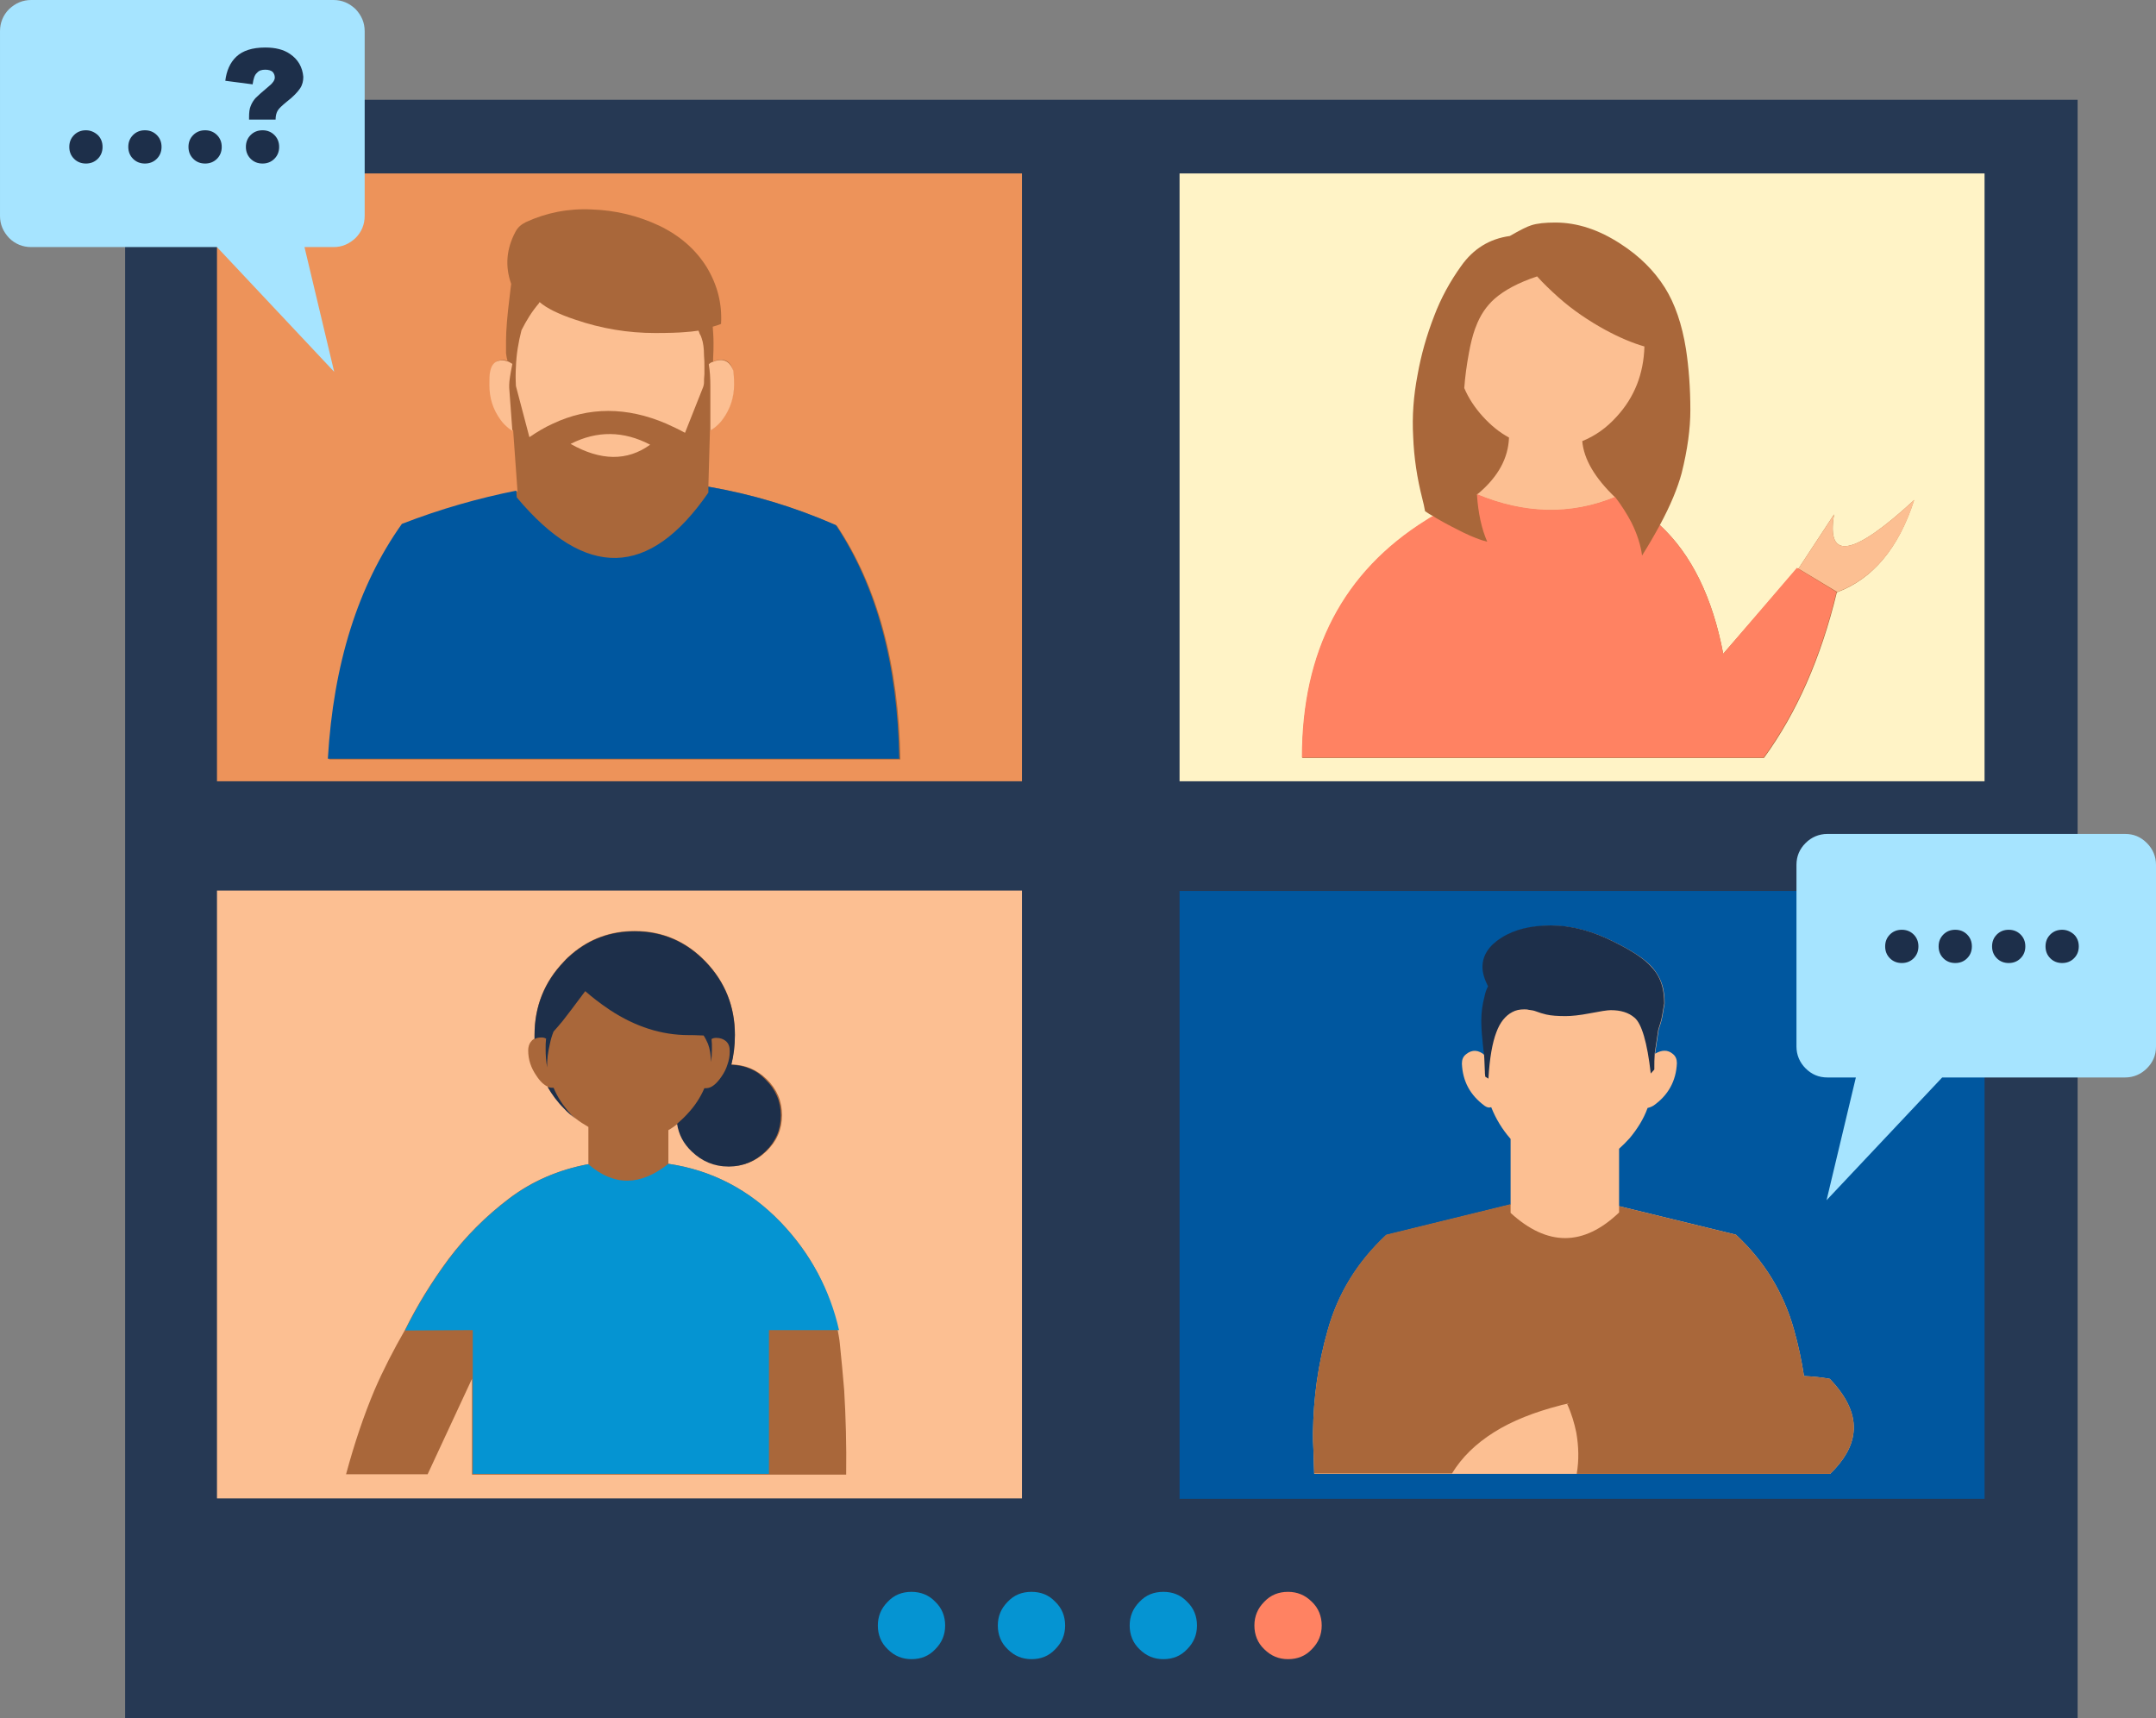
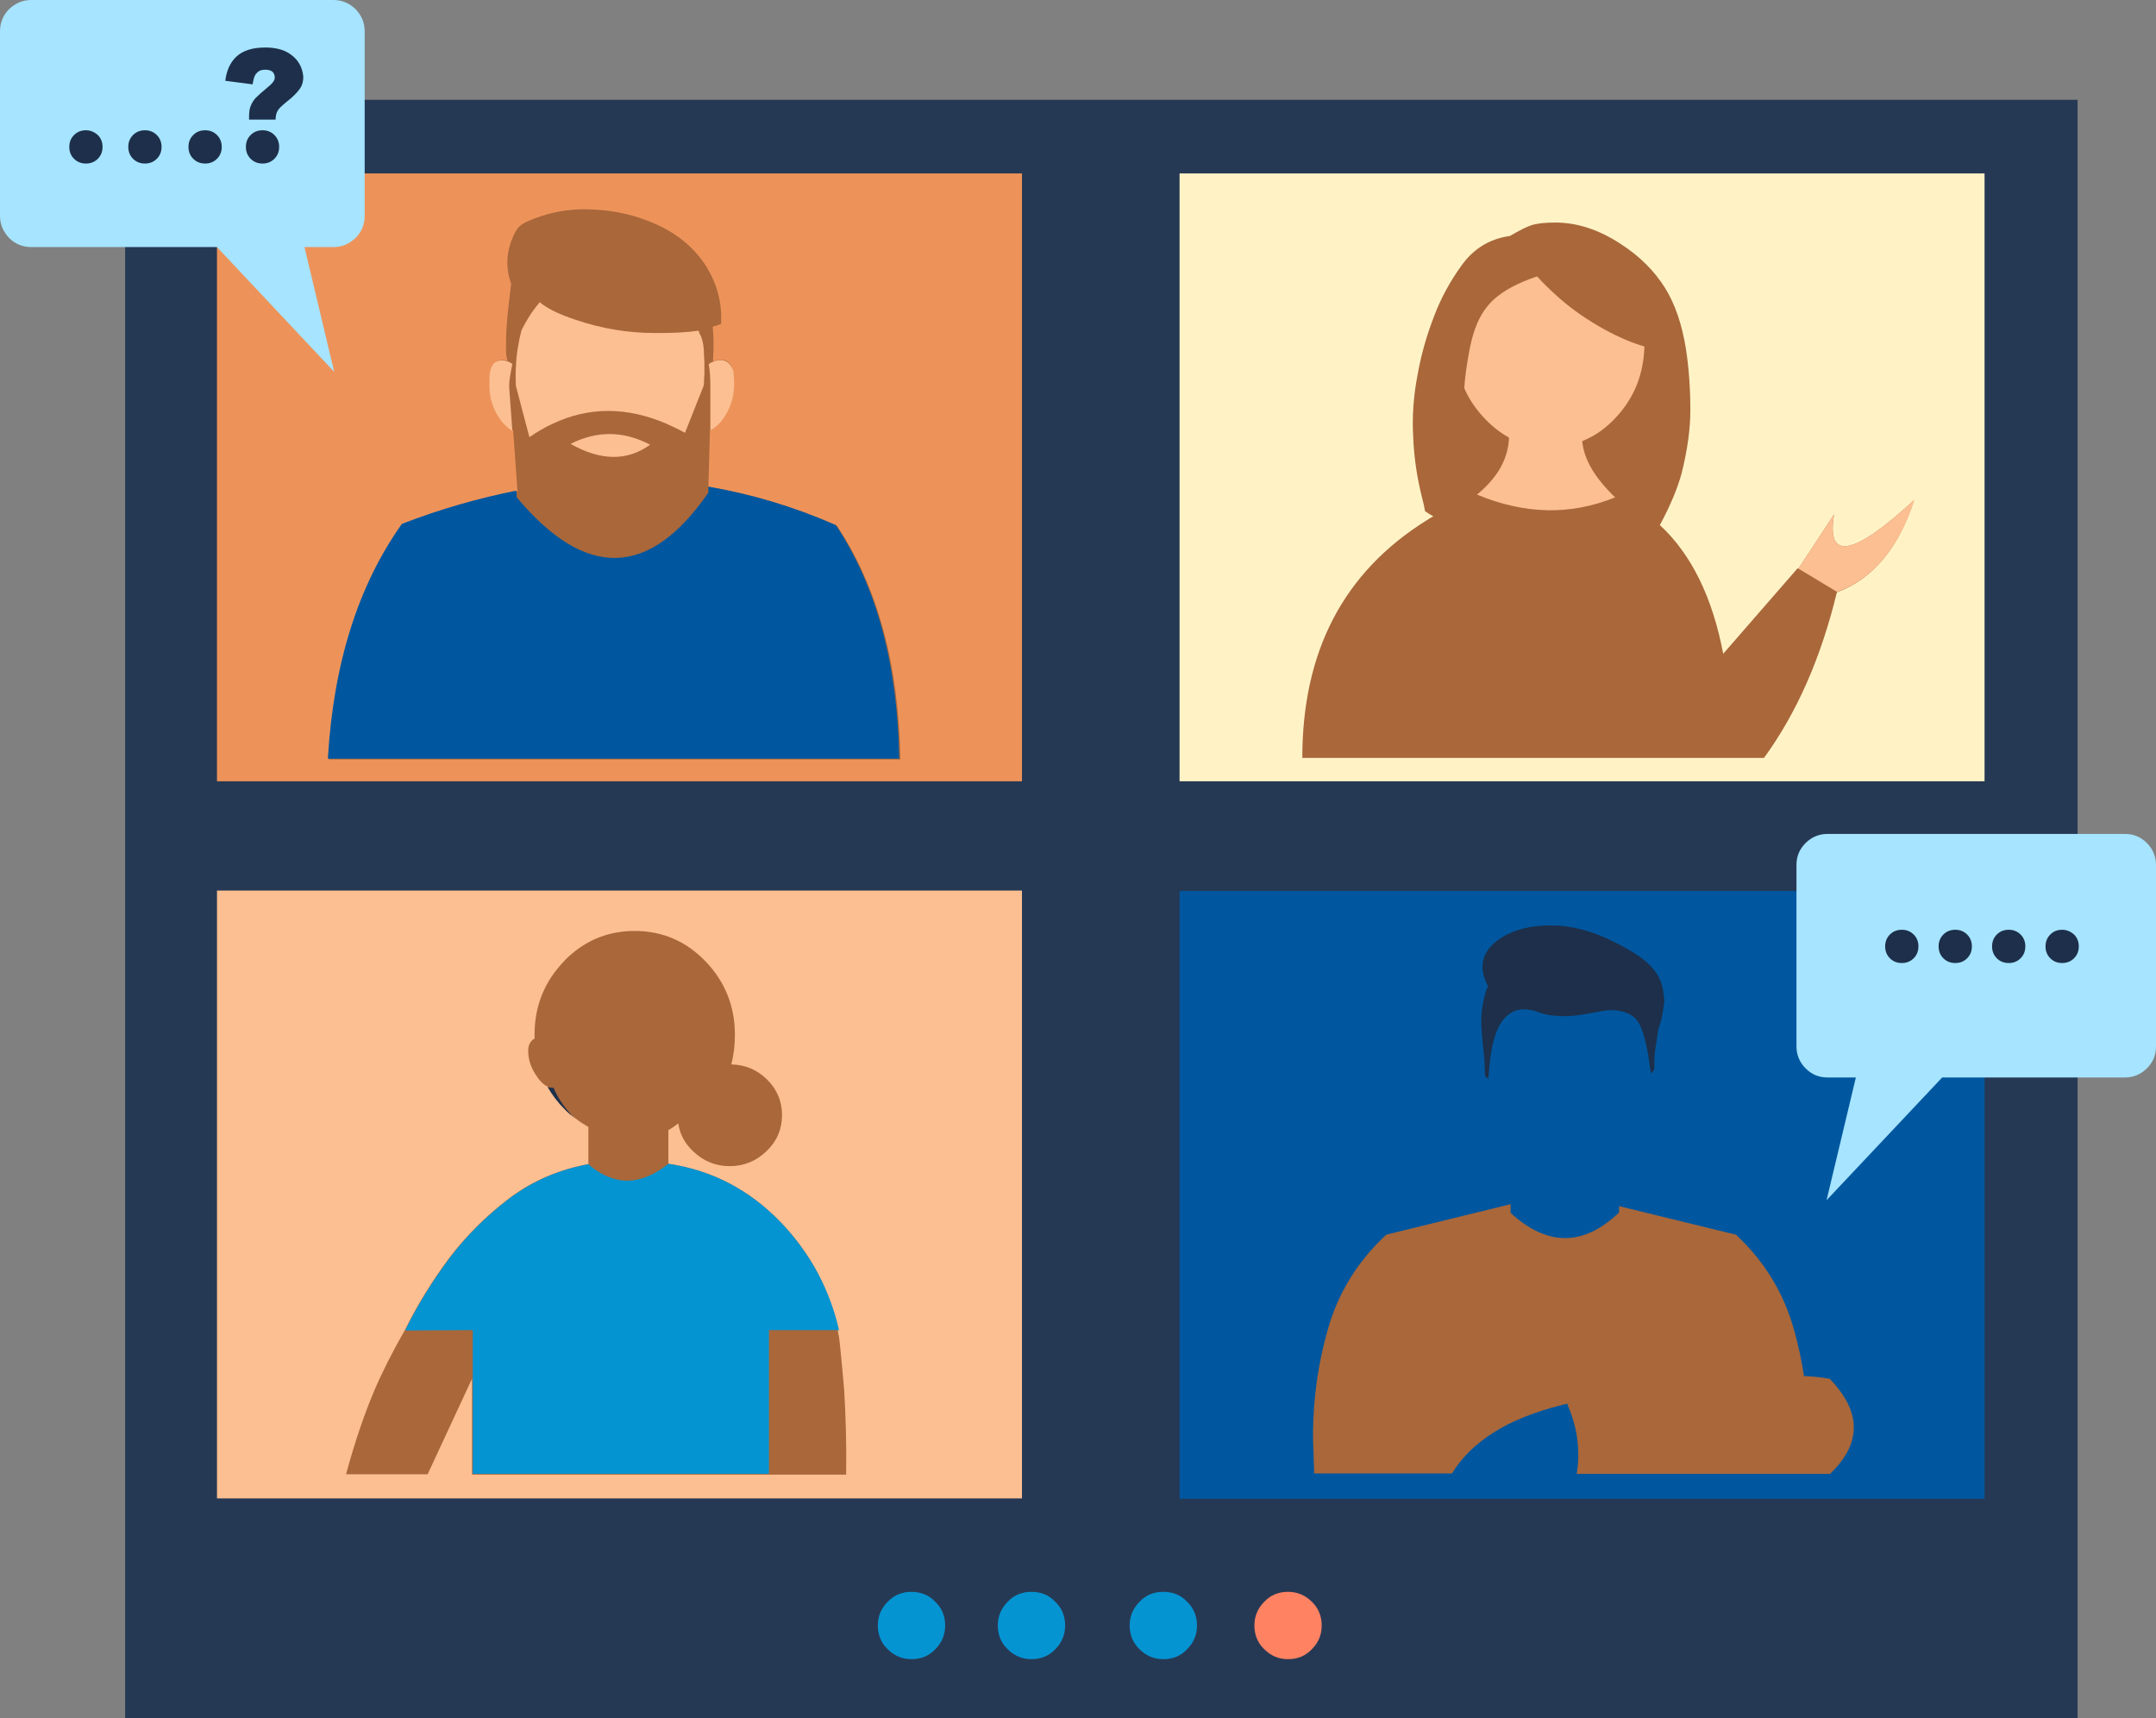
<svg xmlns="http://www.w3.org/2000/svg" height="433.9" preserveAspectRatio="xMidYMid meet" version="1.0" viewBox="3.8 3.8 544.5 433.9" width="544.5" zoomAndPan="magnify">
  <rect x="3.8" y="3.8" width="544.5" height="433.9" fill="#808080" stroke="none" />
  <g id="change1_1">
    <path d="M35.4 29H528.5V437.7H35.4z" fill="#263954" />
  </g>
  <g>
    <g id="change2_1">
      <path d="M301.7 47.6H505V201.1H301.7z" fill="#fff3c6" />
    </g>
    <g id="change3_2">
      <path d="M467,133.7l-9,13.7l-0.2-0.1L439,168.9c-2.7-14.2-8-25.1-16-32.5c2.7-5,4.5-9.4,5.5-13.1 c1.5-6,2.2-11.3,2.2-15.9c0-5.7-0.4-10.8-1.1-15.4c-1-6.3-2.8-11.5-5.3-15.5c-2.7-4.3-6.4-8-11.2-11.1c-5.5-3.6-11-5.4-16.5-5.4 c-2.5,0-4.6,0.2-6.1,0.7c-1,0.3-2.8,1.2-5.4,2.7c-5.1,0.7-9.2,3.2-12.3,7.6c-2.8,3.9-5.1,8.1-6.8,12.6c-1.9,4.9-3.3,9.8-4.2,14.9 c-1,5.2-1.4,10.4-1.1,15.6c0.2,5.3,1,10.5,2.3,15.6c0.3,1.1,0.5,2.1,0.7,3.2c0.7,0.5,1.4,0.9,2.1,1.3c-0.6,0.3-1.1,0.6-1.7,1 c-21,13.1-31.4,33.1-31.4,60h116.6c8.3-11.4,14.4-25.3,18.4-41.8v0c9.1-3.4,15.6-11.2,19.5-23.3C471.8,144.3,465,145.5,467,133.7z" fill="#a9673a" />
    </g>
    <g id="change4_2">
      <path d="M467,133.7l-9,13.7l9.8,5.9v0c9.1-3.4,15.6-11.2,19.5-23.3C471.8,144.3,465,145.5,467,133.7z" fill="#fcbf92" />
    </g>
    <g id="change4_3">
      <path d="M397.4,78.9c-2-1.8-3.8-3.5-5.4-5.3c-4.8,1.6-8.3,3.5-10.8,5.7c-2,1.8-3.6,4.1-4.7,7.1 c-0.1,0.2-0.1,0.3-0.2,0.5c-0.6,1.7-1.1,3.7-1.5,5.9c-0.6,3.2-1,6.2-1.2,9c1.1,2.6,2.7,5,4.7,7.2c2,2.2,4.2,4,6.6,5.3 c-0.2,5.2-2.7,9.8-7.6,14c-0.2,0.1-0.4,0.3-0.5,0.4h0v0c12,5,23.6,5.3,34.9,0.7c-5.1-4.9-7.9-9.6-8.3-14.2c3.2-1.3,6.1-3.3,8.7-6.2 c4.5-4.9,6.8-10.8,7-17.7c-3.1-0.9-6.4-2.3-9.9-4.2C405,84.8,401,82.1,397.4,78.9z" fill="#fcbf92" />
    </g>
    <g id="change5_1">
-       <path d="M439,168.9c-2.7-14.2-8-25.1-16-32.5c-1.3,2.4-2.8,5-4.5,7.7c-0.3-2.5-1.2-5.4-2.7-8.4 c-1.1-2.1-2.5-4.3-4.1-6.4l0.1,0.1c0,0,0,0-0.1-0.1c-11.2,4.6-22.9,4.3-34.9-0.7c0.3,4.8,1.2,8.8,2.6,12c-1.7-0.4-3.7-1.2-6-2.3 c-2-1-4.2-2.1-6.6-3.5c-0.4-0.2-0.8-0.5-1.1-0.7c-0.6,0.3-1.1,0.6-1.7,1c-21,13.1-31.4,33.1-31.4,60h116.6 c8.3-11.4,14.4-25.3,18.4-41.8l-10-6.1L439,168.9z" fill="#ff8262" />
-     </g>
+       </g>
  </g>
  <g>
    <g id="change6_2">
      <path d="M301.7 228.8H505V382.3H301.7z" fill="#00579f" />
    </g>
    <g id="change4_8">
-       <path d="M459.4,351.3c-0.6-3.9-1.4-7.7-2.5-11.6c-2.6-9.4-7.5-17.4-14.7-24.1l-29.5-7.2v-14.5c0.9-0.8,1.8-1.7,2.7-2.7 c1.9-2.3,3.5-4.8,4.5-7.6c0.5-0.1,1-0.3,1.5-0.6c3.7-2.6,5.7-6.2,5.9-10.7c0-1-0.3-1.8-1.1-2.4c-1.2-1-2.7-1-4.4,0v-0.1v0 c0,0,0,0,0,0c0,0,0,0,0,0l0.9-6c0.4-1.2,0.8-2.4,1-3.7c0.3-1.9,0.5-2.8,0.5-2.9c0-1.7-0.2-3.2-0.5-4.3c-0.5-1.8-1.4-3.4-2.7-4.9 c-1.7-1.9-4.7-3.9-8.9-6c-5.8-3-11.2-4.4-16.4-4.4c-5,0-9.2,1-12.5,3.1c-3.2,2-4.8,4.5-4.8,7.4c0,1.5,0.5,3.1,1.4,4.9 c-0.4,0.7-0.7,1.6-0.9,2.6c-0.5,1.9-0.8,3.9-0.8,6c0,1.5,0.1,3.2,0.3,5c0.1,1.5,0.3,2.7,0.4,3.7c-1.6-1.4-3.2-1.5-4.7-0.3 c-0.8,0.6-1.1,1.4-1.1,2.4c0.2,4.5,2.1,8,5.8,10.7c0.6,0.4,1.1,0.5,1.6,0.3c1.2,3,2.8,5.6,4.8,7.9c0.1,0.1,0.1,0.1,0.1,0.2v16.5 l-31.4,7.7c-7.2,6.7-12.2,14.7-14.8,24.1c-2.4,8.4-3.6,17-3.7,25.8c0,1.4,0,2.8,0.1,4.3c0.1,2,0.1,4.1,0.2,6.1h130.3 c3.5-3.4,5.5-6.8,5.9-10.4c0.5-4.4-1.5-8.9-6-13.6C463.7,351.6,461.6,351.4,459.4,351.3z M399.5,358.2c-0.3,0.1-0.6,0.1-0.9,0.2 C398.9,358.4,399.2,358.3,399.5,358.2c0.1-0.1,0.3-0.1,0.5-0.2C399.8,358.1,399.7,358.2,399.5,358.2z" fill="#fcbf92" />
-     </g>
+       </g>
    <g id="change7_12">
      <path d="M420.8,247.9c-1.7-1.9-4.7-3.9-8.9-6c-5.8-3-11.2-4.4-16.4-4.4c-5,0-9.2,1-12.5,3.1c-3.2,2-4.8,4.5-4.8,7.4 c0,1.5,0.5,3.1,1.4,4.9c-0.4,0.7-0.7,1.6-0.9,2.6c-0.5,1.9-0.8,3.9-0.8,6c0,1.5,0.1,3.2,0.3,5c0.1,1.5,0.3,2.7,0.4,3.7 c0.1,1,0.1,2.4,0.2,4.2v-0.4c0,0.6,0,1.1,0.1,1.7l0.8,0.5c0.3-5.2,1-9.1,2-11.7c0.9-2.5,2.3-4.2,4-5.1c0.9-0.5,1.9-0.7,3-0.7 c0.4,0,0.8,0,1.1,0.1c0.8,0.1,1.4,0.2,1.9,0.4c0.8,0.3,1.7,0.6,2.6,0.8c1.3,0.3,2.9,0.4,4.9,0.4c1.5,0,3.5-0.2,6.1-0.7 c2.6-0.5,4.4-0.8,5.3-0.8c2.5,0,4.5,0.6,6,1.9c1.8,1.5,3.2,6.2,4.1,14.1l0.9-1c0-0.1,0-0.3,0-0.4c0-1.1,0-2.3,0.1-3.6c0,0,0,0,0,0 l0,0v-0.1v0c0,0,0,0,0,0c0,0,0,0,0,0l0.9-6c0.4-1.2,0.8-2.4,1-3.7c0.3-1.9,0.5-2.8,0.5-2.9c0-1.7-0.2-3.2-0.5-4.3 C423.1,251,422.2,249.4,420.8,247.9z" fill="#1d2f4a" />
    </g>
    <g id="change3_4">
      <path d="M459.4,351.3c-0.6-3.9-1.4-7.7-2.5-11.6c-2.6-9.4-7.5-17.4-14.7-24.1l-29.5-7.2v1.6c-9,8.6-18.1,8.6-27.4,0.1 v-2.2l-31.4,7.7c-7.2,6.7-12.2,14.7-14.8,24.1c-2.4,8.4-3.6,17-3.7,25.8c0,1.4,0,2.8,0.1,4.3c0.1,2,0.1,4.1,0.2,6.1h34.8 c2.5-4.1,6-7.5,10.6-10.4c4.6-2.9,10.2-5.1,16.8-6.8c0.1,0,0.2-0.1,0.3-0.1l0.5-0.1c0.3-0.1,0.6-0.1,0.9-0.2c0.1,0,0.3-0.1,0.5-0.1 c-0.2,0.1-0.3,0.1-0.5,0.2c1.1,2.4,1.8,4.8,2.3,7.2c0.6,3.5,0.7,6.9,0.1,10.4h64c3.5-3.4,5.5-6.8,5.9-10.4c0.5-4.4-1.5-8.9-6-13.6 C463.7,351.6,461.6,351.4,459.4,351.3z" fill="#a9673a" />
    </g>
  </g>
  <g>
    <g id="change8_1">
      <path d="M58.6 47.6H261.9V201.1H58.6z" fill="#ed935a" />
    </g>
    <g id="change3_3">
      <path d="M182.7,126.7l0.4-14.2c0.8-0.4,1.5-1,2.3-1.8c0.3-0.3,0.6-0.7,0.9-1.1c1.8-2.5,2.8-5.4,2.8-8.7 c0-1.6-0.1-2.7-0.2-3.5c-0.4-1.6-1.1-2.4-2.3-2.7c-0.8-0.2-1.8,0-2.7,0.4c0-0.2,0-0.5,0-0.8c0.1-1.5,0.1-2.8,0.1-3.9 c0-1.5-0.1-2.8-0.2-4.1c0.7-0.2,1.4-0.4,2.1-0.7c0.3-5.1-0.9-9.8-3.6-14.3c-2.8-4.5-6.8-8-12-10.5c-5.3-2.5-11-3.9-17-4.1 c-5.9-0.3-11.5,0.8-16.7,3.2c-1.2,0.6-2,1.3-2.6,2.4c-2.3,4.3-2.7,8.7-1.1,13.2c-0.1,1-0.3,2.1-0.4,3.3c-0.6,4.8-0.9,8.4-0.9,11.1 c0,1.7,0,2.7,0,3.1c0.1,0.8,0.2,1.4,0.4,1.9c-0.7-0.2-1.4-0.3-2-0.1c-1.1,0.2-1.9,1.1-2.2,2.7c-0.2,0.7-0.2,1.9-0.2,3.5 c0,3.2,0.9,6.1,2.8,8.7c0.3,0.4,0.6,0.8,0.9,1.1c0.7,0.7,1.4,1.3,2.1,1.7l1.1,15.4c-9.5,1.9-19.1,4.6-28.9,8.4 c-11.1,15.6-17.3,35.4-18.7,59.3h144.3c-0.4-23.8-5.7-43.5-16-59C204.4,131.8,193.7,128.6,182.7,126.7z" fill="#a9673a" />
    </g>
    <g id="change4_4">
      <path d="M147.9,115.9c7.6,4.3,14.3,4.4,20.1,0.2C161.3,112.6,154.6,112.5,147.9,115.9z" fill="#fcbf92" />
    </g>
    <g id="change4_5">
      <path d="M131.8,95c-0.7-0.2-1.4-0.3-2-0.1c-1.1,0.2-1.9,1.1-2.2,2.7c-0.2,0.7-0.2,1.9-0.2,3.5c0,3.2,0.9,6.1,2.8,8.7 c0.3,0.4,0.6,0.8,0.9,1.1c0.7,0.7,1.4,1.3,2.1,1.7l-0.8-10.9c0,0,0,0,0,0c0,0,0,0,0,0c0-0.2,0-0.4,0-0.7c0-1,0.3-2.8,0.8-5.3 C132.6,95.3,132.2,95.1,131.8,95z" fill="#fcbf92" />
    </g>
    <g id="change4_6">
      <path d="M186.5,94.8c-0.8-0.2-1.8,0-2.7,0.4c-0.4,0.1-0.7,0.3-1,0.6c0.3,1.7,0.4,3.5,0.4,5.4c0,0.1,0,0.3,0,0.4 c0,0,0,0,0,0l0,10.9c0.8-0.4,1.5-1,2.3-1.8c0.3-0.3,0.6-0.7,0.9-1.1c1.8-2.5,2.8-5.4,2.8-8.7c0-1.6-0.1-2.7-0.2-3.5 C188.4,95.9,187.7,95.1,186.5,94.8z" fill="#fcbf92" />
    </g>
    <g id="change4_7">
      <path d="M181,89.2c-0.1-0.4-0.3-0.8-0.5-1.1c-0.1-0.3-0.2-0.6-0.3-0.8c-1.2,0.2-2.4,0.3-3.8,0.4 c-1.2,0.1-3.6,0.2-7.1,0.2c-6.9,0-13.6-1.1-20.3-3.4c-4.2-1.4-7.2-2.9-8.9-4.4c-0.1,0.1-0.2,0.2-0.2,0.3c-1.8,2.1-3.2,4.4-4.4,6.8 c-0.8,3.1-1.3,6.2-1.4,9.2v0c-0.1,1.5-0.1,3.2,0,4.9l3.4,12.9c1.9-1.3,3.9-2.5,5.9-3.4c9.1-4.3,18.7-4.3,28.7,0 c1.5,0.7,3.1,1.4,4.7,2.3l4.6-11.6c0.1-0.3,0.2-0.7,0.2-1.2c0-0.4,0-1.1,0.1-2c0-0.9,0-1.5,0-1.9c0-0.9,0-1.8-0.1-2.8 C181.6,91.8,181.4,90.3,181,89.2z" fill="#fcbf92" />
    </g>
    <g id="change6_1">
      <path d="M182.7,126.7l0,1.5c-14.9,21.6-31,22-48.4,1.2l-0.1-1.7c-9.5,1.9-19.1,4.6-28.9,8.4 c-11.1,15.6-17.3,35.4-18.7,59.3h144.3c-0.4-23.8-5.7-43.5-16-59C204.4,131.8,193.7,128.6,182.7,126.7z" fill="#00579f" />
    </g>
  </g>
  <g>
    <g id="change4_1">
      <path d="M58.6 228.7H261.9V382.2H58.6z" fill="#fcbf92" />
    </g>
    <g id="change3_1">
      <path d="M215.9,343.1c-0.1-1.1-0.3-2.1-0.5-3.2c-2-10.3-6.8-19.5-14.4-27.4c-8-8.3-17.5-13.2-28.4-14.8c0,0,0,0,0,0v0 c0,0,0,0,0,0c0,0,0,0,0,0v-8.5c0.9-0.5,1.7-1.1,2.5-1.7c0.4,2.7,1.6,5,3.7,7c2.6,2.5,5.7,3.8,9.3,3.8c3.6,0,6.7-1.3,9.3-3.8 c2.6-2.5,3.9-5.5,3.9-9.1c0-3.5-1.3-6.6-3.9-9.1c-2.5-2.4-5.4-3.6-8.9-3.7c0.6-2.4,0.9-4.8,0.9-7.5c0-7.2-2.5-13.4-7.4-18.5 c-4.9-5.1-10.9-7.7-17.9-7.7c-6,0-11.3,1.9-15.8,5.7c-0.7,0.6-1.4,1.2-2.1,2c-4.9,5.1-7.4,11.3-7.4,18.5c0,0.3,0,0.7,0,1 c-0.2,0.1-0.4,0.2-0.6,0.4c-0.6,0.6-1,1.4-1,2.6c0,2.3,0.7,4.4,2.1,6.4c0.9,1.4,1.9,2.3,2.8,2.7c1.1,1.9,2.4,3.7,4.1,5.4 c0.9,1,1.9,1.8,2.9,2.6c1,0.8,2.1,1.5,3.3,2.2v9.4c0,0,0,0,0,0h0v0.1c0,0,0,0-0.1-0.1c-7.5,1.4-14.2,4.3-20,8.7 c-5.8,4.4-10.9,9.5-15.2,15.2c-4.3,5.8-8,11.8-11.1,18.1c-2.8,4.9-5.4,9.9-7.6,15c-2.7,6.4-5.1,13.5-7.2,21.3h20.6L123,352v24.2 h94.5c0.1-7.5-0.1-14.6-0.5-21.3C216.7,351.1,216.3,347.1,215.9,343.1z M141.8,266.2C141.8,266.2,141.8,266.2,141.8,266.2 C141.8,266.2,141.9,266.2,141.8,266.2C141.9,266.2,141.8,266.2,141.8,266.2z" fill="#a9673a" />
    </g>
    <g id="change9_1">
      <path d="M201,312.5c-8-8.3-17.5-13.2-28.4-14.8c0,0,0,0,0,0c-7,5.6-13.7,5.7-20.1,0.2c0,0,0,0-0.1-0.1 c-7.5,1.4-14.2,4.3-20,8.7c-5.8,4.4-10.9,9.5-15.2,15.2c-4.3,5.8-8,11.8-11.1,18.1l17.1-0.1v36.3h74.8l0-36.3h17.7 C213.4,329.6,208.6,320.5,201,312.5z" fill="#0594d2" />
    </g>
    <g id="change7_1">
      <path d="M147.8,285c-1.8-2-3.2-4.1-4.2-6.5c-0.1,0-0.3,0-0.4,0c-0.4,0-0.7-0.1-1.1-0.2c1.1,1.9,2.4,3.7,4.1,5.4 c0.9,1,1.9,1.8,2.9,2.6C148.7,285.9,148.2,285.5,147.8,285z" fill="#1d2f4a" />
    </g>
    <g id="change7_2">
-       <path d="M188.5,272.7c0.6-2.4,0.9-4.8,0.9-7.5c0-7.2-2.5-13.4-7.4-18.5c-4.9-5.1-10.9-7.7-17.9-7.7 c-6,0-11.3,1.9-15.8,5.7c-0.7,0.6-1.4,1.2-2.1,2c-4.9,5.1-7.4,11.3-7.4,18.5c0,0.3,0,0.7,0,1c0.5-0.3,1.1-0.4,1.8-0.4 c0.4,0,0.8,0.1,1.1,0.3c0,0,0,0,0.1,0c0,0,0,0-0.1,0.1c-0.1,0.8-0.1,1.6-0.1,2.5c0,1.6,0.1,3.2,0.4,4.7c-0.1-2,0.2-4,0.7-6.1 c0.2-1,0.5-2,0.9-3c0.8-0.9,1.6-1.8,2.4-2.8c1.1-1.4,3-3.9,5.6-7.4c1.6,1.4,3.6,3,6.3,4.8c6.4,4.2,13,6.3,19.8,6.3 c0.5,0,1.8,0,3.8,0.1c0.4,0.6,0.8,1.4,1.1,2.1c0.5,1.3,0.7,2.8,0.8,4.6c0.1-1,0.2-2.1,0.2-3.2c0-0.9,0-1.7-0.1-2.6 c0.3-0.2,0.7-0.3,1.2-0.3c1,0,1.8,0.3,2.4,0.8c0.7,0.6,1,1.4,1,2.6c0,1.2-0.2,2.3-0.6,3.4c-0.3,1-0.8,2-1.5,3 c-1.3,1.9-2.6,2.9-3.8,2.9c-0.2,0-0.3,0-0.5,0c-1,2.3-2.4,4.5-4.3,6.5c-0.8,0.9-1.7,1.7-2.6,2.5c0.4,2.7,1.6,5,3.7,7 c2.6,2.5,5.7,3.8,9.3,3.8c3.6,0,6.7-1.3,9.3-3.8c2.6-2.5,3.9-5.5,3.9-9.1c0-3.5-1.3-6.6-3.9-9.1C194.9,274,191.9,272.8,188.5,272.7 z" fill="#1d2f4a" />
-     </g>
+       </g>
  </g>
  <g>
    <g id="change9_2">
      <path d="M234,405.8c-2.4,0-4.4,0.8-6,2.5c-1.7,1.7-2.5,3.7-2.5,6s0.8,4.4,2.5,6c1.7,1.7,3.7,2.5,6,2.5 c2.4,0,4.4-0.8,6-2.5c1.7-1.7,2.5-3.7,2.5-6s-0.8-4.4-2.5-6C238.4,406.6,236.3,405.8,234,405.8z" fill="#0594d2" />
    </g>
    <g id="change9_3">
      <path d="M264.3,405.8c-2.4,0-4.4,0.8-6,2.5c-1.7,1.7-2.5,3.7-2.5,6s0.8,4.4,2.5,6c1.7,1.7,3.7,2.5,6,2.5 c2.4,0,4.4-0.8,6-2.5c1.7-1.7,2.5-3.7,2.5-6s-0.8-4.4-2.5-6C268.7,406.6,266.7,405.8,264.3,405.8z" fill="#0594d2" />
    </g>
    <g id="change9_4">
      <path d="M297.6,405.8c-2.4,0-4.4,0.8-6,2.5c-1.7,1.7-2.5,3.7-2.5,6s0.8,4.4,2.5,6c1.7,1.7,3.7,2.5,6,2.5 c2.4,0,4.4-0.8,6-2.5c1.7-1.7,2.5-3.7,2.5-6s-0.8-4.4-2.5-6C302,406.6,300,405.8,297.6,405.8z" fill="#0594d2" />
    </g>
    <g id="change5_2">
      <path d="M329.1,405.8c-2.4,0-4.4,0.8-6,2.5c-1.7,1.7-2.5,3.7-2.5,6s0.8,4.4,2.5,6c1.7,1.7,3.7,2.5,6,2.5 c2.4,0,4.4-0.8,6-2.5c1.7-1.7,2.5-3.7,2.5-6s-0.8-4.4-2.5-6C333.4,406.6,331.4,405.8,329.1,405.8z" fill="#ff8262" />
    </g>
  </g>
  <g>
    <g id="change10_1">
      <path d="M88,3.8H11.7c-2.2,0-4,0.8-5.6,2.3c-1.5,1.5-2.3,3.4-2.3,5.6v46.6c0,2.2,0.8,4,2.3,5.6 c1.5,1.5,3.4,2.3,5.6,2.3h46.9l29.6,31.5l-7.5-31.5H88c2.2,0,4-0.8,5.6-2.3c1.5-1.5,2.3-3.4,2.3-5.6V11.7c0-2.2-0.8-4-2.3-5.6 C92,4.6,90.2,3.8,88,3.8z" fill="#a6e4ff" />
    </g>
    <g id="change7_3">
      <path d="M25.5,36.7c-1.2,0-2.2,0.4-3,1.2c-0.8,0.8-1.2,1.8-1.2,3c0,1.2,0.4,2.2,1.2,3c0.8,0.8,1.8,1.2,3,1.2 s2.2-0.4,3-1.2c0.8-0.8,1.2-1.8,1.2-3c0-1.2-0.4-2.2-1.2-3C27.6,37.1,26.6,36.7,25.5,36.7z" fill="#1d2f4a" />
    </g>
    <g id="change7_4">
      <path d="M40.4,36.7c-1.2,0-2.2,0.4-3,1.2c-0.8,0.8-1.2,1.8-1.2,3c0,1.2,0.4,2.2,1.2,3c0.8,0.8,1.8,1.2,3,1.2 c1.2,0,2.2-0.4,3-1.2c0.8-0.8,1.2-1.8,1.2-3c0-1.2-0.4-2.2-1.2-3C42.6,37.1,41.6,36.7,40.4,36.7z" fill="#1d2f4a" />
    </g>
    <g id="change7_5">
      <path d="M55.6,36.7c-1.2,0-2.2,0.4-3,1.2c-0.8,0.8-1.2,1.8-1.2,3c0,1.2,0.4,2.2,1.2,3c0.8,0.8,1.8,1.2,3,1.2 c1.2,0,2.2-0.4,3-1.2c0.8-0.8,1.2-1.8,1.2-3c0-1.2-0.4-2.2-1.2-3C57.8,37.1,56.8,36.7,55.6,36.7z" fill="#1d2f4a" />
    </g>
    <g id="change7_6">
      <path d="M70.1,36.7c-1.2,0-2.2,0.4-3,1.2c-0.8,0.8-1.2,1.8-1.2,3c0,1.2,0.4,2.2,1.2,3c0.8,0.8,1.8,1.2,3,1.2 s2.2-0.4,3-1.2c0.8-0.8,1.2-1.8,1.2-3c0-1.2-0.4-2.2-1.2-3C72.3,37.1,71.3,36.7,70.1,36.7z" fill="#1d2f4a" />
    </g>
    <g id="change7_7">
      <path d="M77,17.4c-1.6-1.1-3.7-1.6-6.2-1.6c-3.3,0-5.7,0.8-7.3,2.3c-1.6,1.5-2.5,3.6-2.8,6.1l6.9,0.9 c0.2-1.4,0.5-2.4,1.1-2.9c0.5-0.6,1.2-0.8,2.1-0.8c0.8,0,1.4,0.2,1.8,0.5c0.4,0.4,0.6,0.9,0.6,1.5c0,0.6-0.5,1.4-1.4,2.1 c-1.8,1.5-2.9,2.5-3.5,3.1c-0.5,0.6-0.9,1.2-1.2,2c-0.3,0.7-0.4,1.6-0.4,2.8V34h6.7c0-0.9,0.2-1.7,0.5-2.2c0.3-0.6,1.1-1.3,2.3-2.3 c1.7-1.3,2.8-2.5,3.4-3.4c0.6-0.9,0.8-1.9,0.8-2.9C80.2,20.8,79.1,18.8,77,17.4z" fill="#1d2f4a" />
    </g>
  </g>
  <g>
    <g id="change10_2">
      <path d="M540.5,214.4h-75.2c-2.1,0-4,0.8-5.5,2.3c-1.5,1.5-2.3,3.3-2.3,5.5v45.9c0,2.1,0.8,4,2.3,5.5 c1.5,1.5,3.3,2.3,5.5,2.3h7.2l-7.4,31l29.2-31h46.2c2.1,0,4-0.8,5.5-2.3c1.5-1.5,2.3-3.3,2.3-5.5v-45.9c0-2.1-0.8-4-2.3-5.5 C544.4,215.1,542.6,214.4,540.5,214.4z" fill="#a6e4ff" />
    </g>
    <g id="change7_8">
      <path d="M484.1,238.6c-1.2,0-2.2,0.4-3,1.2c-0.8,0.8-1.2,1.8-1.2,3s0.4,2.2,1.2,3c0.8,0.8,1.8,1.2,3,1.2 c1.2,0,2.2-0.4,3-1.2c0.8-0.8,1.2-1.8,1.2-3s-0.4-2.2-1.2-3C486.3,239,485.3,238.6,484.1,238.6z" fill="#1d2f4a" />
    </g>
    <g id="change7_9">
      <path d="M497.6,238.6c-1.2,0-2.2,0.4-3,1.2c-0.8,0.8-1.2,1.8-1.2,3s0.4,2.2,1.2,3c0.8,0.8,1.8,1.2,3,1.2 c1.2,0,2.2-0.4,3-1.2c0.8-0.8,1.2-1.8,1.2-3s-0.4-2.2-1.2-3C499.8,239,498.8,238.6,497.6,238.6z" fill="#1d2f4a" />
    </g>
    <g id="change7_10">
      <path d="M511.1,238.6c-1.2,0-2.2,0.4-3,1.2c-0.8,0.8-1.2,1.8-1.2,3s0.4,2.2,1.2,3c0.8,0.8,1.8,1.2,3,1.2 c1.2,0,2.2-0.4,3-1.2c0.8-0.8,1.2-1.8,1.2-3s-0.4-2.2-1.2-3C513.3,239,512.3,238.6,511.1,238.6z" fill="#1d2f4a" />
    </g>
    <g id="change7_11">
      <path d="M524.6,238.6c-1.2,0-2.2,0.4-3,1.2c-0.8,0.8-1.2,1.8-1.2,3s0.4,2.2,1.2,3c0.8,0.8,1.8,1.2,3,1.2s2.2-0.4,3-1.2 c0.8-0.8,1.2-1.8,1.2-3s-0.4-2.2-1.2-3C526.7,239,525.7,238.6,524.6,238.6z" fill="#1d2f4a" />
    </g>
  </g>
</svg>